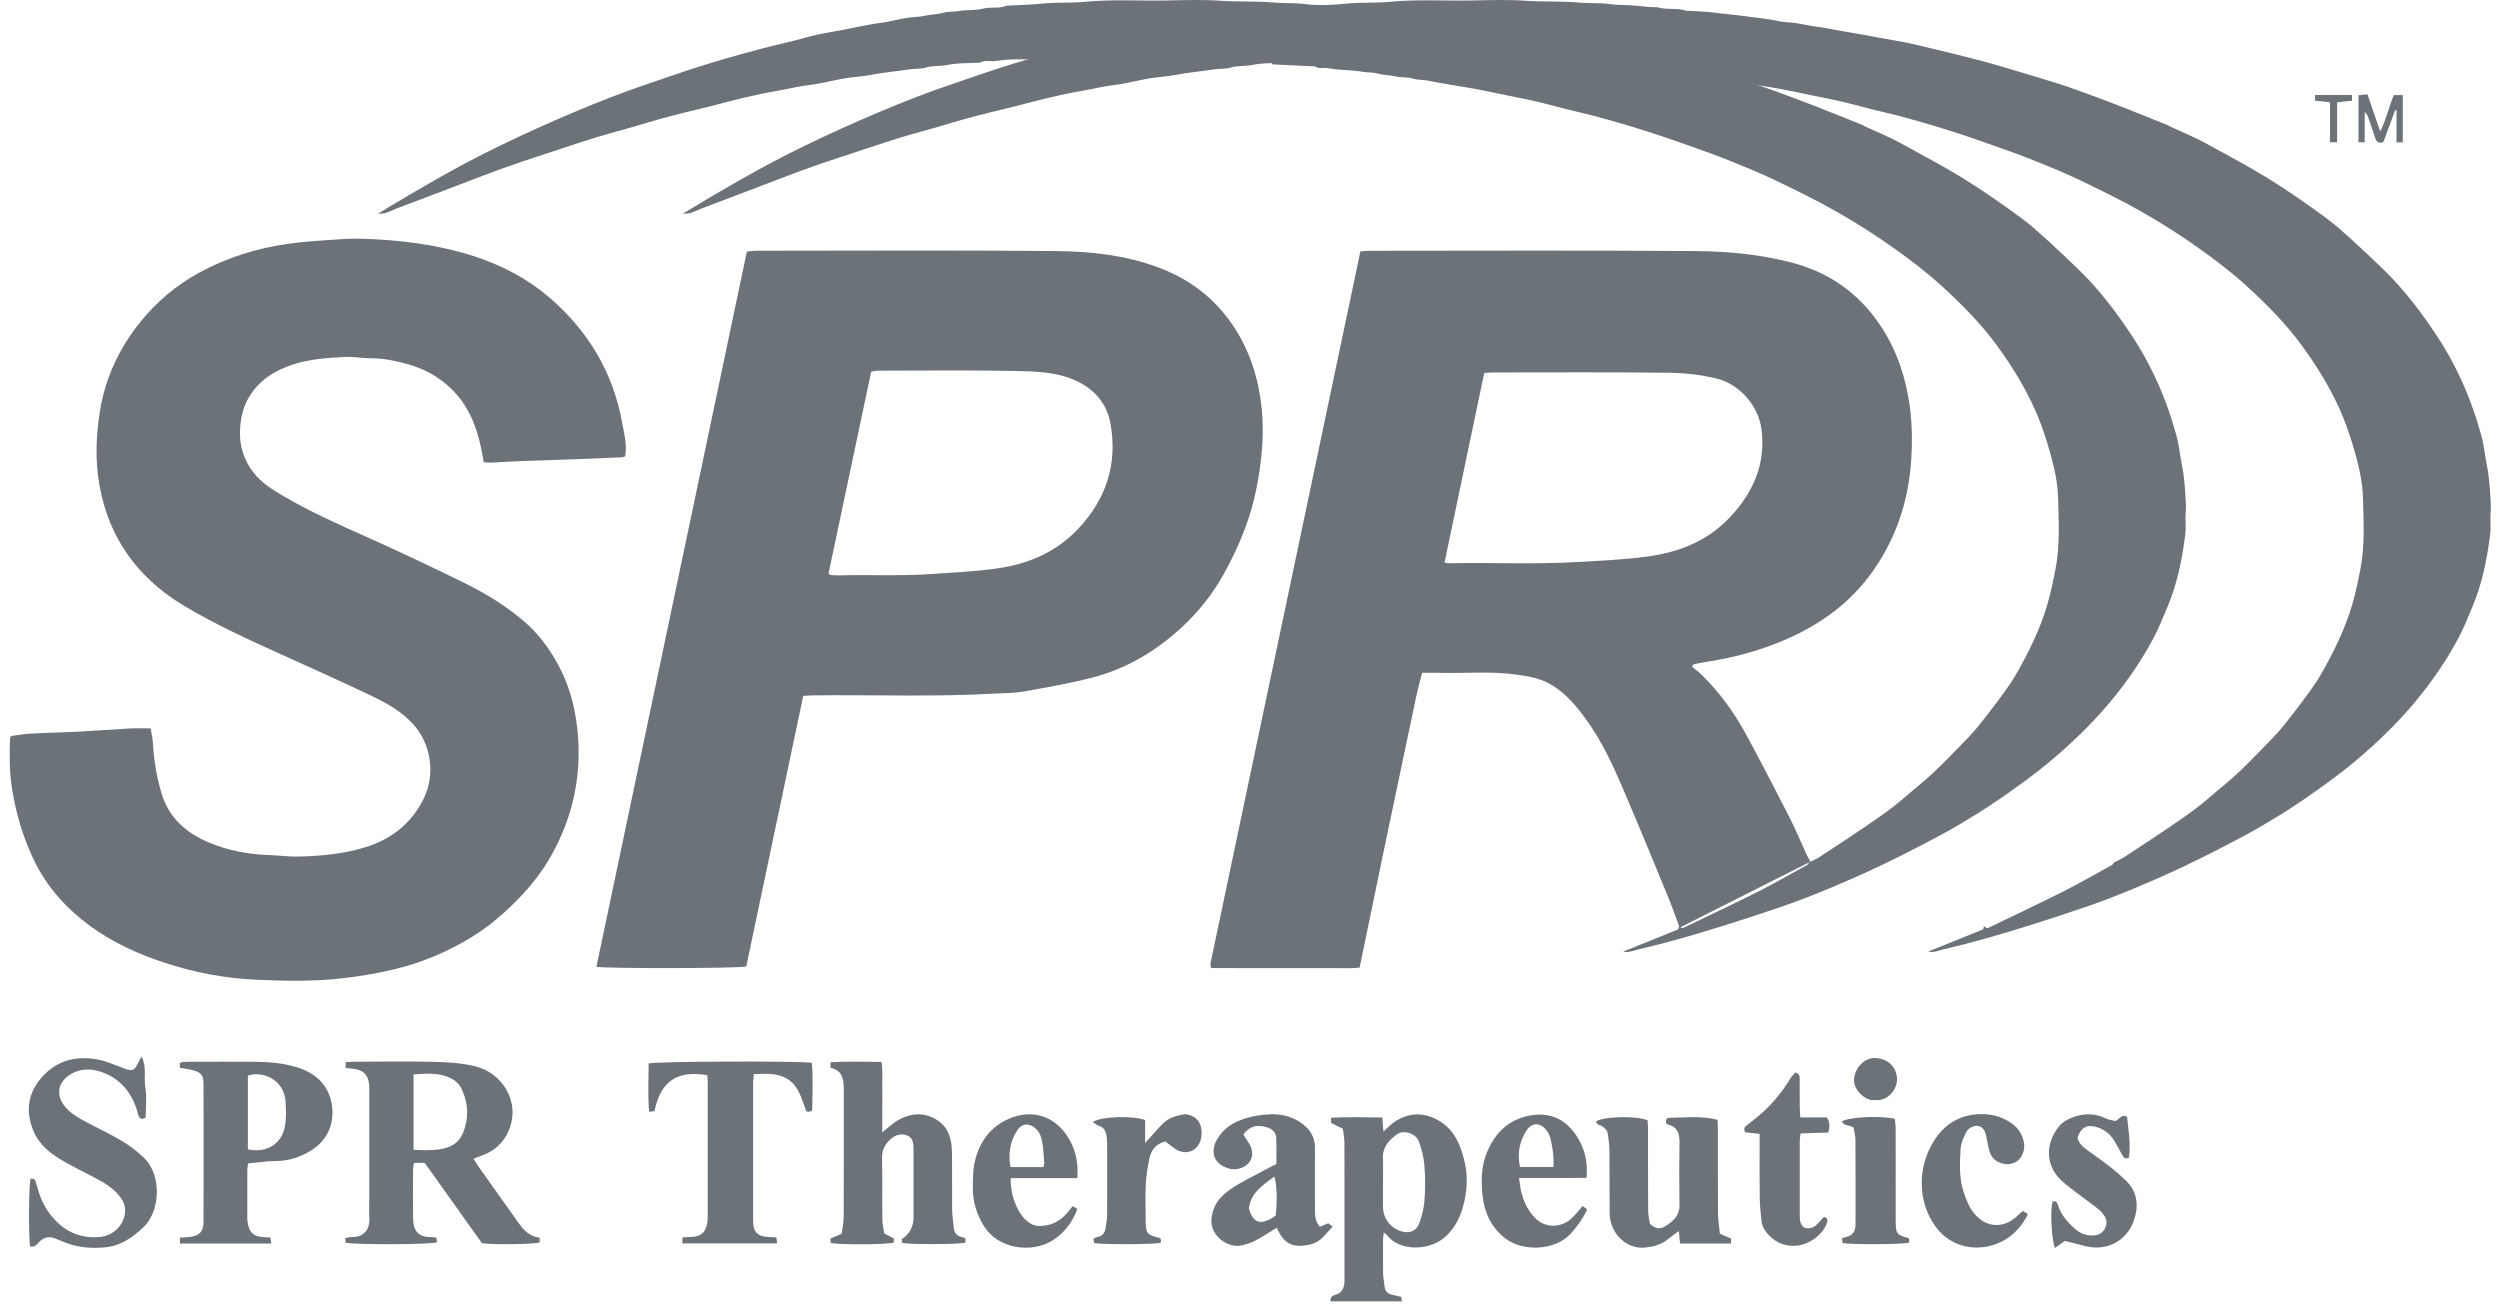
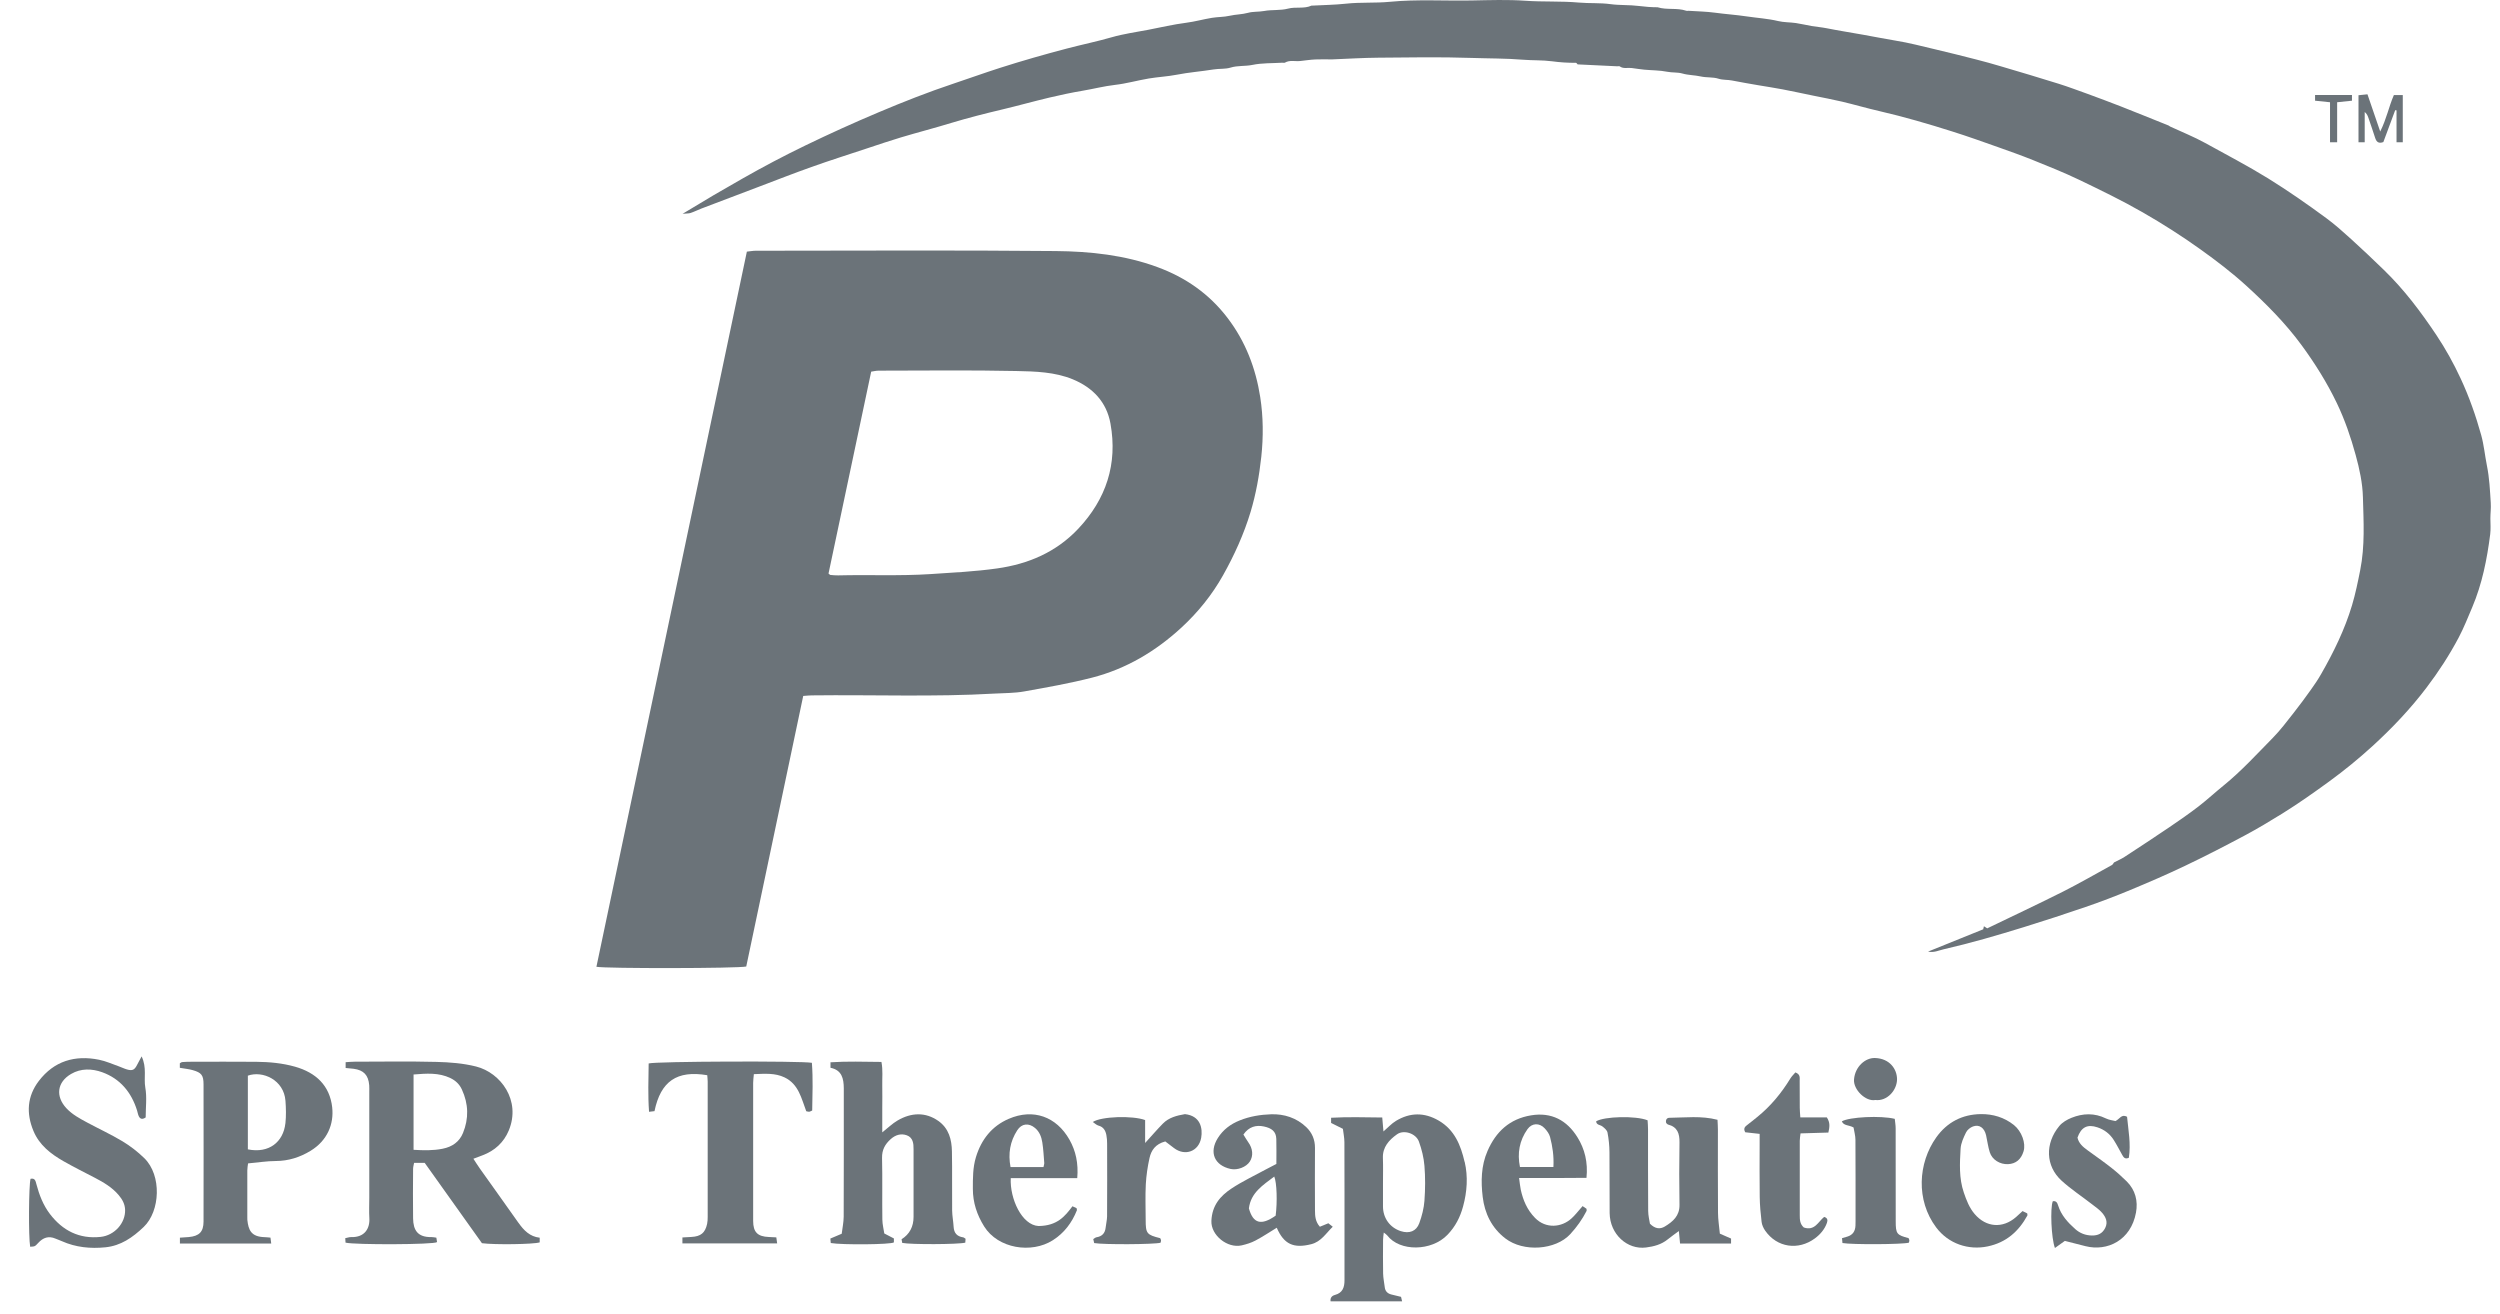
<svg xmlns="http://www.w3.org/2000/svg" width="118" height="62" viewBox="0 0 118 62" fill="none">
  <path d="M69.129 54.842C68.948 54.06 68.662 53.332 67.905 52.891C67.222 52.495 66.552 52.508 65.892 52.904C65.679 53.032 65.506 53.228 65.299 53.405C65.28 53.186 65.262 52.977 65.242 52.746C64.41 52.737 63.623 52.714 62.828 52.758V53.003C63.01 53.094 63.178 53.177 63.385 53.281C63.409 53.492 63.456 53.704 63.456 53.917C63.463 55.61 63.46 57.303 63.46 58.997C63.46 59.475 63.456 59.953 63.46 60.431C63.461 60.76 63.373 61.023 63.013 61.12C62.862 61.161 62.78 61.258 62.803 61.422H66.179C66.161 61.348 66.143 61.272 66.129 61.211C65.954 61.169 65.808 61.137 65.664 61.098C65.488 61.051 65.381 60.942 65.36 60.755C65.335 60.539 65.288 60.325 65.283 60.108C65.272 59.575 65.278 59.043 65.281 58.51C65.281 58.411 65.301 58.312 65.314 58.176C65.395 58.243 65.446 58.27 65.477 58.311C66.069 59.085 67.568 59.064 68.317 58.286C68.694 57.897 68.922 57.446 69.058 56.941C69.246 56.249 69.296 55.54 69.133 54.84L69.129 54.842ZM67.235 56.666C67.209 57.027 67.115 57.392 66.991 57.733C66.851 58.119 66.518 58.238 66.121 58.111C65.606 57.947 65.278 57.494 65.277 56.947C65.277 56.579 65.277 56.21 65.277 55.842C65.277 55.446 65.288 55.05 65.273 54.654C65.255 54.138 65.565 53.808 65.935 53.542C66.257 53.308 66.833 53.495 66.973 53.883C67.105 54.249 67.203 54.642 67.234 55.03C67.278 55.572 67.274 56.124 67.234 56.666H67.235Z" fill="#6B7379" />
-   <path d="M85.452 40.672C85.372 40.522 85.304 40.407 85.249 40.285C84.986 39.715 84.747 39.133 84.462 38.574C83.797 37.273 83.124 35.974 82.428 34.688C81.868 33.653 81.183 32.7 80.336 31.869C80.191 31.726 80.026 31.603 79.87 31.47C79.886 31.436 79.902 31.401 79.917 31.367C80.062 31.335 80.207 31.291 80.355 31.27C81.993 31.03 83.565 30.588 85.043 29.825C86.278 29.187 87.344 28.343 88.186 27.243C89.436 25.611 90.075 23.743 90.209 21.712C90.274 20.722 90.249 19.727 90.072 18.737C89.829 17.383 89.347 16.14 88.522 15.035C87.512 13.679 86.181 12.809 84.537 12.386C83.068 12.007 81.568 11.863 80.069 11.851C74.923 11.812 69.777 11.835 64.631 11.837C64.499 11.837 64.366 11.853 64.211 11.864C61.847 23.091 59.489 34.284 57.133 45.48C57.123 45.528 57.146 45.583 57.16 45.691C57.627 45.692 58.088 45.695 58.55 45.695C59.016 45.695 59.484 45.695 59.95 45.695H61.39C61.856 45.695 62.324 45.7 62.79 45.695C63.25 45.689 63.712 45.723 64.174 45.673C64.581 43.699 64.975 41.777 65.376 39.858C65.863 37.526 66.355 35.193 66.849 32.861C66.927 32.494 67.028 32.13 67.123 31.757C67.423 31.757 67.669 31.75 67.915 31.757C69.133 31.793 70.356 31.669 71.57 31.84C72.099 31.914 72.627 31.997 73.106 32.255C73.836 32.65 74.356 33.263 74.835 33.917C75.576 34.929 76.103 36.055 76.593 37.198C77.334 38.93 78.05 40.672 78.767 42.413C78.948 42.852 79.099 43.303 79.278 43.786M77.792 26.264C76.694 26.416 75.591 26.46 74.486 26.525C72.445 26.645 70.404 26.546 68.363 26.585C68.324 26.585 68.285 26.571 68.182 26.551C68.809 23.555 69.43 20.588 70.056 17.602C70.232 17.593 70.365 17.58 70.499 17.58C73.241 17.58 75.984 17.562 78.726 17.593C79.513 17.601 80.303 17.684 81.079 17.883C82.055 18.135 83 19.101 83.145 20.281C83.345 21.932 82.738 23.266 81.639 24.428C80.598 25.53 79.273 26.058 77.792 26.264Z" fill="#6B7379" />
-   <path d="M29.512 21.541C29.436 21.56 29.385 21.583 29.333 21.586C28.622 21.617 27.912 21.649 27.2 21.674C26.325 21.706 25.448 21.729 24.573 21.763C24.109 21.781 23.646 21.816 23.182 21.837C23.074 21.842 22.967 21.825 22.833 21.815C22.786 21.567 22.747 21.328 22.696 21.091C22.473 20.044 22.069 19.086 21.275 18.328C20.679 17.758 19.972 17.384 19.178 17.169C18.636 17.023 18.088 16.911 17.521 16.911C17.112 16.911 16.701 16.827 16.294 16.848C15.461 16.89 14.626 16.942 13.826 17.205C12.928 17.5 12.167 17.984 11.699 18.84C11.466 19.266 11.365 19.721 11.333 20.208C11.28 20.998 11.491 21.698 11.971 22.313C12.348 22.794 12.866 23.115 13.386 23.42C14.627 24.151 15.939 24.733 17.252 25.321C18.828 26.025 20.389 26.762 21.937 27.525C22.944 28.022 23.904 28.611 24.758 29.346C25.395 29.895 25.895 30.566 26.302 31.296C26.835 32.25 27.123 33.276 27.246 34.364C27.485 36.508 27.07 38.516 26.015 40.389C25.621 41.092 25.127 41.73 24.568 42.318C23.887 43.033 23.148 43.681 22.305 44.204C21.145 44.924 19.9 45.446 18.569 45.76C17.717 45.962 16.856 46.103 15.983 46.194C14.681 46.33 13.377 46.301 12.081 46.242C10.632 46.176 9.201 45.91 7.816 45.457C6.56 45.046 5.359 44.509 4.289 43.731C3.11 42.876 2.165 41.819 1.545 40.48C1.064 39.441 0.749 38.362 0.57 37.24C0.445 36.456 0.445 35.664 0.472 34.873C0.472 34.836 0.498 34.799 0.521 34.739C0.824 34.702 1.131 34.643 1.44 34.627C2.191 34.586 2.944 34.573 3.695 34.534C4.513 34.492 5.331 34.427 6.149 34.383C6.449 34.367 6.751 34.38 7.109 34.38C7.147 34.611 7.205 34.833 7.217 35.055C7.261 35.86 7.388 36.648 7.617 37.424C7.966 38.597 8.778 39.311 9.86 39.767C10.777 40.154 11.743 40.328 12.737 40.36C13.174 40.375 13.611 40.438 14.047 40.43C15.116 40.409 16.18 40.311 17.208 40.001C18.46 39.625 19.418 38.876 20.001 37.691C20.553 36.566 20.374 35.093 19.444 34.12C18.931 33.583 18.305 33.218 17.655 32.903C16.337 32.267 14.997 31.671 13.663 31.064C11.953 30.286 10.234 29.532 8.626 28.556C6.472 27.249 5.126 25.365 4.691 22.884C4.487 21.727 4.53 20.555 4.72 19.387C4.975 17.823 5.626 16.442 6.607 15.218C7.371 14.265 8.294 13.478 9.377 12.884C10.715 12.15 12.144 11.707 13.648 11.501C14.215 11.423 14.789 11.379 15.361 11.339C15.919 11.3 16.482 11.251 17.041 11.267C17.927 11.292 18.812 11.357 19.693 11.485C20.645 11.624 21.577 11.829 22.488 12.132C23.762 12.558 24.933 13.183 25.949 14.057C27.77 15.629 28.942 17.59 29.369 19.968C29.46 20.474 29.607 20.977 29.509 21.541H29.512Z" fill="#6B7379" />
  <path d="M59.484 18.75C59.272 17.388 58.793 16.124 57.939 15.005C57.074 13.869 55.959 13.096 54.633 12.608C53.085 12.036 51.457 11.866 49.833 11.85C45.114 11.804 40.393 11.834 35.673 11.835C35.541 11.835 35.41 11.861 35.252 11.877C32.882 23.149 30.517 34.391 28.151 45.632C28.591 45.72 34.853 45.712 35.223 45.619C36.113 41.394 37.006 37.147 37.912 32.849C38.068 32.838 38.189 32.823 38.309 32.822C41.188 32.786 44.068 32.903 46.945 32.737C47.41 32.711 47.88 32.718 48.335 32.637C49.411 32.445 50.491 32.255 51.548 31.984C53.157 31.57 54.548 30.742 55.767 29.619C56.547 28.898 57.206 28.082 57.724 27.16C58.26 26.205 58.711 25.212 59.028 24.162C59.283 23.311 59.437 22.446 59.533 21.561C59.635 20.617 59.627 19.678 59.484 18.752V18.75ZM50.893 24.957C49.854 26.061 48.542 26.621 47.063 26.83C46.02 26.978 44.97 27.027 43.919 27.097C42.466 27.192 41.014 27.121 39.562 27.158C39.44 27.162 39.316 27.148 39.194 27.137C39.171 27.136 39.152 27.106 39.106 27.072C39.773 23.917 40.442 20.75 41.12 17.542C41.236 17.526 41.353 17.495 41.469 17.495C43.636 17.494 45.805 17.464 47.972 17.512C48.866 17.531 49.787 17.554 50.636 17.904C51.581 18.294 52.233 18.976 52.415 19.997C52.757 21.901 52.213 23.555 50.892 24.959L50.893 24.957Z" fill="#6B7379" />
  <path d="M24.472 57.718C23.868 56.86 23.254 56.008 22.646 55.15C22.548 55.013 22.458 54.866 22.344 54.693C22.52 54.626 22.646 54.579 22.771 54.532C23.353 54.315 23.78 53.922 24.015 53.357C24.601 51.943 23.635 50.633 22.47 50.339C21.854 50.185 21.227 50.138 20.602 50.122C19.314 50.089 18.025 50.11 16.736 50.112C16.602 50.112 16.469 50.127 16.314 50.135V50.409C16.449 50.422 16.57 50.432 16.689 50.446C17.164 50.508 17.389 50.745 17.427 51.224C17.435 51.333 17.43 51.443 17.43 51.552C17.43 53.217 17.43 54.883 17.43 56.548C17.43 56.861 17.414 57.176 17.433 57.489C17.466 57.994 17.202 58.411 16.579 58.39C16.49 58.387 16.4 58.423 16.296 58.442C16.301 58.53 16.306 58.593 16.309 58.652C16.726 58.76 20.495 58.751 20.629 58.627C20.619 58.569 20.609 58.496 20.596 58.418C20.505 58.407 20.438 58.389 20.371 58.39C19.706 58.405 19.506 58.056 19.498 57.509C19.486 56.731 19.493 55.952 19.498 55.175C19.498 55.084 19.525 54.993 19.545 54.886H20.045C20.958 56.165 21.859 57.431 22.748 58.679C23.353 58.759 25.186 58.733 25.474 58.64V58.42C25.007 58.368 24.722 58.071 24.472 57.715V57.718ZM21.852 53.48C21.684 53.889 21.349 54.131 20.892 54.22C20.444 54.31 20.003 54.3 19.52 54.271V50.716C20.128 50.667 20.71 50.62 21.261 50.886C21.497 51 21.683 51.169 21.8 51.422C22.116 52.104 22.133 52.797 21.852 53.48Z" fill="#6B7379" />
  <path d="M15.681 52.274C15.566 51.237 14.912 50.627 13.922 50.347C13.325 50.179 12.713 50.123 12.097 50.117C11.069 50.107 10.039 50.114 9.011 50.115C8.874 50.115 8.737 50.12 8.6 50.13C8.564 50.133 8.528 50.164 8.488 50.187V50.401C8.722 50.442 8.913 50.458 9.095 50.51C9.509 50.627 9.607 50.75 9.607 51.182C9.61 53.339 9.612 55.496 9.607 57.655C9.607 58.141 9.405 58.342 8.913 58.389C8.779 58.402 8.646 58.408 8.492 58.418V58.696H12.802C12.788 58.582 12.776 58.501 12.766 58.416C12.656 58.407 12.574 58.395 12.493 58.394C11.849 58.376 11.727 58.058 11.675 57.581C11.67 57.54 11.673 57.499 11.673 57.457C11.673 56.72 11.671 55.982 11.673 55.245C11.673 55.129 11.697 55.013 11.709 54.912C12.177 54.87 12.597 54.801 13.019 54.8C13.617 54.797 14.158 54.623 14.655 54.321C15.452 53.837 15.766 53.053 15.68 52.276L15.681 52.274ZM13.47 53.023C13.374 53.896 12.701 54.453 11.699 54.25V50.771C12.403 50.52 13.402 50.976 13.474 51.958C13.5 52.312 13.509 52.672 13.472 53.023H13.47Z" fill="#6B7379" />
  <path d="M41.739 58.22C41.92 58.314 42.052 58.382 42.192 58.455V58.64C42.065 58.746 39.745 58.765 39.212 58.671C39.206 58.606 39.199 58.532 39.193 58.46C39.372 58.384 39.533 58.316 39.729 58.233C39.761 57.962 39.82 57.696 39.822 57.428C39.83 55.448 39.827 53.466 39.827 51.485C39.827 51.445 39.827 51.404 39.827 51.362C39.822 50.912 39.74 50.508 39.199 50.399V50.14C39.993 50.088 40.78 50.115 41.604 50.123C41.679 50.508 41.635 50.875 41.643 51.237C41.651 51.593 41.643 51.948 41.643 52.302V53.448C41.917 53.232 42.122 53.029 42.364 52.888C43.015 52.506 43.688 52.484 44.291 52.909C44.786 53.26 44.922 53.789 44.931 54.349C44.949 55.277 44.931 56.207 44.941 57.136C44.944 57.392 44.997 57.649 45.011 57.907C45.028 58.199 45.171 58.36 45.459 58.402C45.497 58.407 45.528 58.442 45.575 58.47C45.57 58.532 45.567 58.597 45.562 58.653C45.23 58.739 42.996 58.748 42.585 58.665C42.575 58.61 42.564 58.548 42.554 58.493C42.931 58.255 43.12 57.902 43.12 57.436C43.12 56.48 43.12 55.524 43.12 54.568C43.12 54.459 43.116 54.349 43.12 54.24C43.124 53.967 43.09 53.693 42.803 53.587C42.531 53.488 42.269 53.563 42.042 53.766C41.772 54.008 41.625 54.274 41.633 54.657C41.656 55.626 41.633 56.597 41.647 57.566C41.65 57.791 41.709 58.016 41.738 58.218L41.739 58.22Z" fill="#6B7379" />
  <path d="M1.424 58.848C1.341 58.377 1.357 55.941 1.442 55.639C1.654 55.595 1.678 55.743 1.719 55.896C1.852 56.4 2.04 56.887 2.359 57.304C2.957 58.085 3.743 58.488 4.746 58.382C5.405 58.314 5.923 57.728 5.905 57.108C5.897 56.832 5.775 56.613 5.603 56.41C5.297 56.047 4.898 55.811 4.484 55.595C3.987 55.336 3.484 55.086 2.996 54.808C2.395 54.464 1.856 54.048 1.579 53.381C1.232 52.548 1.281 51.745 1.833 51.021C2.553 50.08 3.534 49.789 4.676 50.02C4.996 50.084 5.299 50.224 5.608 50.331C5.737 50.377 5.861 50.44 5.991 50.477C6.254 50.554 6.353 50.5 6.478 50.248C6.529 50.146 6.586 50.047 6.684 49.862C6.941 50.396 6.778 50.877 6.858 51.33C6.94 51.791 6.876 52.276 6.876 52.742C6.731 52.844 6.622 52.828 6.553 52.69C6.511 52.605 6.498 52.508 6.47 52.417C6.203 51.558 5.675 50.917 4.823 50.609C4.344 50.437 3.822 50.416 3.353 50.692C2.69 51.081 2.612 51.748 3.135 52.31C3.412 52.607 3.761 52.792 4.109 52.98C4.663 53.279 5.238 53.542 5.778 53.867C6.149 54.09 6.501 54.363 6.811 54.665C7.643 55.48 7.564 57.166 6.783 57.912C6.258 58.413 5.701 58.8 4.974 58.873C4.272 58.944 3.578 58.877 2.921 58.584C2.822 58.538 2.718 58.506 2.617 58.462C2.294 58.322 2.032 58.416 1.805 58.665C1.647 58.837 1.644 58.834 1.426 58.846L1.424 58.848Z" fill="#6B7379" />
  <path d="M33.382 50.75C31.953 50.508 31.186 51.031 30.892 52.446C30.827 52.455 30.752 52.463 30.635 52.477C30.578 51.698 30.607 50.942 30.617 50.195C30.936 50.094 37.799 50.07 38.321 50.164C38.378 50.911 38.349 51.666 38.336 52.416C38.27 52.445 38.236 52.469 38.199 52.474C38.161 52.479 38.12 52.463 38.055 52.45C37.827 51.854 37.7 51.175 37.032 50.854C36.581 50.638 36.102 50.68 35.582 50.7C35.569 50.851 35.549 50.982 35.549 51.112C35.547 53.284 35.547 55.456 35.549 57.628C35.549 58.157 35.756 58.365 36.287 58.386C36.396 58.391 36.506 58.397 36.642 58.404C36.654 58.493 36.665 58.574 36.682 58.688H32.21V58.408C32.365 58.4 32.499 58.392 32.633 58.384C33.077 58.36 33.283 58.194 33.376 57.767C33.398 57.662 33.403 57.551 33.403 57.443C33.405 55.311 33.405 53.18 33.403 51.05C33.403 50.956 33.39 50.862 33.382 50.744V50.75Z" fill="#6B7379" />
  <path d="M79.298 58.692C79.278 58.494 79.262 58.321 79.242 58.105C79.05 58.249 78.876 58.368 78.713 58.501C78.413 58.744 78.058 58.835 77.69 58.882C76.813 58.994 75.988 58.264 75.975 57.256C75.964 56.3 75.979 55.344 75.967 54.388C75.964 54.076 75.933 53.761 75.874 53.456C75.853 53.346 75.729 53.24 75.628 53.164C75.527 53.087 75.353 53.107 75.337 52.927C75.718 52.693 77.206 52.654 77.766 52.878C77.773 53.006 77.787 53.152 77.787 53.298C77.789 54.583 77.784 55.866 77.794 57.15C77.794 57.376 77.854 57.602 77.877 57.759C78.129 58.014 78.364 58.02 78.578 57.892C78.959 57.662 79.281 57.389 79.272 56.87C79.255 55.886 79.257 54.902 79.272 53.919C79.278 53.503 79.176 53.193 78.732 53.078C78.697 53.068 78.671 53.028 78.644 53.005C78.604 52.862 78.674 52.76 78.794 52.76C79.542 52.753 80.295 52.654 81.066 52.854C81.074 53.018 81.085 53.165 81.085 53.312C81.085 54.623 81.08 55.935 81.09 57.246C81.092 57.569 81.146 57.892 81.177 58.228C81.364 58.311 81.524 58.381 81.706 58.46V58.694H79.301L79.298 58.692Z" fill="#6B7379" />
  <path d="M62.697 57.738C62.554 57.796 62.432 57.848 62.298 57.902C62.088 57.668 62.067 57.403 62.067 57.132C62.065 56.15 62.058 55.167 62.067 54.185C62.07 53.79 61.928 53.459 61.651 53.196C61.192 52.76 60.608 52.573 59.996 52.594C59.497 52.61 58.992 52.691 58.514 52.884C58.079 53.058 57.729 53.323 57.481 53.717C57.059 54.388 57.317 55.006 58.086 55.175C58.408 55.245 58.824 55.086 58.992 54.824C59.166 54.556 59.134 54.209 58.915 53.909C58.831 53.792 58.761 53.665 58.689 53.55C58.948 53.175 59.292 53.092 59.657 53.17C60.014 53.246 60.23 53.397 60.242 53.755C60.253 54.134 60.245 54.516 60.245 54.938C60.054 55.037 59.896 55.116 59.741 55.201C59.2 55.496 58.64 55.758 58.128 56.097C57.595 56.451 57.209 56.897 57.178 57.624C57.149 58.306 57.936 58.932 58.604 58.782C58.829 58.731 59.057 58.66 59.259 58.553C59.605 58.371 59.929 58.152 60.263 57.949C60.599 58.726 61.055 58.939 61.894 58.725C62.358 58.606 62.578 58.22 62.906 57.902C62.808 57.825 62.749 57.778 62.699 57.739L62.697 57.738ZM60.211 57.379C59.525 57.86 59.148 57.752 58.948 57.037C59.038 56.292 59.611 55.939 60.145 55.533C60.268 55.829 60.294 56.731 60.211 57.379Z" fill="#6B7379" />
  <path d="M50.846 55.608C50.907 54.907 50.775 54.318 50.478 53.792C49.861 52.704 48.772 52.308 47.61 52.81C46.818 53.152 46.318 53.782 46.064 54.617C45.914 55.112 45.919 55.61 45.919 56.115C45.919 56.759 46.111 57.34 46.452 57.887C47.105 58.936 48.687 59.183 49.696 58.538C50.232 58.196 50.597 57.71 50.83 57.124C50.838 57.103 50.822 57.072 50.814 57.025C50.765 57.003 50.706 56.977 50.62 56.936C50.268 57.404 49.906 57.86 49.018 57.868C48.23 57.826 47.659 56.574 47.708 55.607H50.846V55.608ZM47.697 55.084C47.576 54.449 47.675 53.876 48.013 53.352C48.223 53.024 48.559 52.992 48.855 53.242C49.067 53.42 49.157 53.665 49.197 53.922C49.248 54.243 49.263 54.569 49.289 54.892C49.292 54.943 49.269 54.996 49.253 55.084H47.697Z" fill="#6B7379" />
  <path d="M74.696 56.93C74.507 57.142 74.361 57.34 74.181 57.504C73.712 57.939 72.964 58.009 72.454 57.486C72.079 57.102 71.892 56.657 71.781 56.16C71.746 55.996 71.733 55.826 71.701 55.603C72.277 55.603 72.793 55.603 73.311 55.603C73.828 55.603 74.343 55.597 74.882 55.594C74.957 54.863 74.801 54.229 74.45 53.67C73.957 52.883 73.238 52.484 72.267 52.644C71.253 52.812 70.608 53.415 70.212 54.324C69.906 55.024 69.896 55.769 69.984 56.498C70.077 57.267 70.403 57.955 71.053 58.454C71.912 59.113 73.424 59.002 74.116 58.252C74.426 57.916 74.682 57.556 74.887 57.154C74.897 57.133 74.885 57.1 74.882 57.053C74.838 57.022 74.784 56.986 74.698 56.928L74.696 56.93ZM72.097 53.297C72.308 53.001 72.663 52.992 72.907 53.255C73.016 53.371 73.122 53.514 73.162 53.664C73.279 54.108 73.349 54.565 73.321 55.082H71.742C71.609 54.428 71.718 53.831 72.097 53.297Z" fill="#6B7379" />
  <path d="M95.466 57.163C95.554 57.207 95.624 57.243 95.685 57.272C95.69 57.319 95.703 57.352 95.693 57.371C95.279 58.126 94.692 58.647 93.819 58.83C92.915 59.02 91.966 58.709 91.385 57.931C90.427 56.65 90.528 54.897 91.393 53.683C91.903 52.967 92.623 52.597 93.493 52.586C94.058 52.578 94.603 52.737 95.061 53.105C95.422 53.398 95.629 53.959 95.512 54.342C95.396 54.724 95.149 54.93 94.782 54.948C94.402 54.967 94.029 54.742 93.917 54.386C93.835 54.128 93.804 53.855 93.744 53.589C93.664 53.235 93.423 53.058 93.125 53.169C92.996 53.216 92.854 53.331 92.796 53.453C92.678 53.695 92.555 53.959 92.54 54.219C92.501 54.91 92.46 55.61 92.691 56.285C92.815 56.647 92.949 57.004 93.203 57.301C93.746 57.938 94.529 57.995 95.158 57.444C95.259 57.355 95.357 57.262 95.465 57.163H95.466Z" fill="#6B7379" />
  <path d="M97.463 58.569C97.298 58.688 97.151 58.791 96.993 58.905C96.819 58.45 96.763 57.032 96.891 56.699C97.05 56.668 97.106 56.772 97.143 56.897C97.287 57.358 97.599 57.699 97.95 58.011C98.171 58.207 98.427 58.309 98.734 58.316C99.03 58.322 99.235 58.218 99.366 57.959C99.504 57.683 99.393 57.447 99.221 57.246C99.089 57.093 98.916 56.975 98.755 56.85C98.271 56.473 97.752 56.134 97.301 55.722C96.552 55.037 96.513 53.974 97.202 53.144C97.344 52.974 97.564 52.846 97.774 52.761C98.313 52.545 98.857 52.524 99.4 52.79C99.551 52.865 99.732 52.883 99.851 52.914C100.058 52.81 100.135 52.571 100.397 52.711C100.457 53.342 100.584 53.993 100.482 54.646C100.298 54.732 100.233 54.625 100.169 54.513C100.035 54.276 99.912 54.031 99.765 53.802C99.584 53.517 99.325 53.319 99.002 53.211C98.525 53.05 98.23 53.201 98.057 53.696C98.116 53.965 98.313 54.133 98.525 54.287C98.9 54.561 99.281 54.826 99.646 55.111C99.903 55.313 100.149 55.532 100.381 55.762C100.791 56.17 100.919 56.688 100.819 57.233C100.578 58.546 99.465 59.079 98.435 58.819C98.118 58.739 97.801 58.657 97.463 58.571V58.569Z" fill="#6B7379" />
  <path d="M85.139 57.937C85.657 58.113 85.817 57.665 86.101 57.438C86.255 57.485 86.28 57.585 86.231 57.72C86.122 58.028 85.912 58.269 85.659 58.455C84.882 59.027 83.875 58.892 83.314 58.084C83.231 57.963 83.163 57.814 83.147 57.671C83.099 57.28 83.065 56.886 83.059 56.493C83.046 55.66 83.055 54.829 83.055 53.996C83.055 53.849 83.055 53.701 83.055 53.519C82.798 53.49 82.576 53.465 82.374 53.443C82.28 53.269 82.355 53.185 82.462 53.103C82.625 52.98 82.785 52.85 82.943 52.722C83.575 52.211 84.084 51.594 84.505 50.904C84.572 50.795 84.668 50.706 84.742 50.618C84.986 50.708 84.944 50.875 84.945 51.018C84.95 51.441 84.945 51.863 84.949 52.287C84.949 52.42 84.963 52.552 84.975 52.74H86.226C86.394 52.996 86.355 53.204 86.299 53.457C85.865 53.47 85.434 53.483 84.985 53.496C84.97 53.634 84.949 53.74 84.949 53.844C84.947 55.017 84.949 56.191 84.949 57.363C84.949 57.571 84.957 57.773 85.139 57.937Z" fill="#6B7379" />
  <path d="M55 53.876C54.534 54 54.338 54.297 54.258 54.654C54.167 55.063 54.105 55.483 54.082 55.901C54.053 56.459 54.074 57.019 54.076 57.579C54.076 58.223 54.125 58.282 54.762 58.442C54.775 58.473 54.798 58.509 54.801 58.546C54.804 58.584 54.785 58.623 54.776 58.658C54.464 58.739 52.088 58.752 51.645 58.673C51.633 58.621 51.619 58.559 51.602 58.485C51.661 58.45 51.703 58.408 51.751 58.4C52.021 58.358 52.16 58.204 52.187 57.938C52.205 57.762 52.252 57.589 52.254 57.413C52.261 56.267 52.259 55.121 52.256 53.975C52.256 53.841 52.246 53.703 52.22 53.57C52.178 53.36 52.083 53.19 51.847 53.128C51.756 53.104 51.679 53.024 51.58 52.958C51.975 52.693 53.457 52.646 54.05 52.867V53.949C54.372 53.596 54.62 53.307 54.887 53.035C55.168 52.748 55.541 52.653 55.93 52.587C56.667 52.667 56.773 53.26 56.696 53.703C56.582 54.347 55.935 54.587 55.412 54.188C55.273 54.083 55.135 53.977 55.001 53.875L55 53.876Z" fill="#6B7379" />
  <path d="M87.489 53.217C87.261 53.092 87.021 53.141 86.935 52.928C87.287 52.719 88.778 52.646 89.433 52.81C89.446 52.949 89.475 53.107 89.475 53.264C89.478 54.724 89.475 56.183 89.478 57.644C89.478 58.236 89.526 58.294 90.083 58.439C90.096 58.47 90.12 58.505 90.122 58.543C90.125 58.58 90.106 58.621 90.097 58.655C89.791 58.738 87.417 58.752 86.964 58.671C86.958 58.606 86.951 58.533 86.943 58.442C87.037 58.415 87.114 58.392 87.191 58.369C87.448 58.293 87.567 58.113 87.578 57.853C87.582 57.785 87.582 57.717 87.582 57.648C87.582 56.366 87.585 55.084 87.577 53.801C87.577 53.607 87.518 53.41 87.487 53.215L87.489 53.217Z" fill="#6B7379" />
  <path d="M88.513 51.92C88.064 52.006 87.469 51.432 87.51 50.948C87.56 50.338 88.047 49.925 88.497 49.938C89.2 49.959 89.534 50.466 89.54 50.928C89.547 51.443 89.082 51.99 88.513 51.92Z" fill="#6B7379" />
  <path d="M113.411 6.716H113.116V5.208C113.095 5.206 113.074 5.203 113.053 5.201C112.866 5.708 112.676 6.216 112.494 6.706C112.258 6.792 112.165 6.688 112.106 6.505C112.007 6.193 111.898 5.883 111.793 5.573C111.759 5.474 111.723 5.375 111.614 5.286V6.714H111.321V4.495C111.451 4.482 111.578 4.469 111.744 4.451C111.94 5.02 112.127 5.57 112.346 6.208C112.646 5.612 112.753 5.032 112.991 4.487H113.411V6.716Z" fill="#6B7379" />
  <path d="M110.313 6.716H109.977V4.826C109.711 4.799 109.501 4.778 109.271 4.753V4.484H111.013V4.753C110.79 4.776 110.578 4.799 110.313 4.826V6.716Z" fill="#6B7379" />
  <path d="M93.642 43.719C93.686 43.748 93.731 43.777 93.796 43.819C94.984 43.246 96.186 42.681 97.371 42.086C98.154 41.691 98.914 41.251 99.683 40.829C99.725 40.806 99.748 40.75 99.781 40.708C99.945 40.621 100.118 40.55 100.273 40.449C100.988 39.982 101.702 39.513 102.409 39.034C102.873 38.719 103.336 38.399 103.779 38.057C104.185 37.743 104.561 37.393 104.961 37.07C105.8 36.388 106.525 35.591 107.279 34.825C107.636 34.463 107.944 34.049 108.26 33.648C108.542 33.291 108.811 32.924 109.075 32.554C109.246 32.316 109.411 32.072 109.556 31.817C110.15 30.782 110.673 29.712 111.016 28.567C111.178 28.025 111.291 27.469 111.402 26.91C111.63 25.766 111.561 24.617 111.53 23.472C111.513 22.803 111.368 22.131 111.188 21.479C110.959 20.64 110.677 19.817 110.299 19.028C109.837 18.065 109.275 17.168 108.645 16.306C107.879 15.259 106.968 14.345 106.016 13.478C105.345 12.866 104.617 12.311 103.874 11.779C102.992 11.146 102.08 10.566 101.143 10.027C100.164 9.464 99.142 8.971 98.122 8.48C97.418 8.143 96.691 7.852 95.966 7.56C95.415 7.338 94.853 7.138 94.293 6.94C93.582 6.688 92.874 6.435 92.155 6.208C91.021 5.849 89.88 5.515 88.718 5.247C88.125 5.111 87.542 4.94 86.949 4.799C86.498 4.692 86.041 4.609 85.587 4.515C85.106 4.416 84.627 4.312 84.145 4.219C83.767 4.146 83.384 4.09 83.004 4.025C82.585 3.952 82.165 3.882 81.748 3.799C81.537 3.757 81.327 3.783 81.112 3.715C80.85 3.63 80.55 3.671 80.276 3.609C79.99 3.544 79.696 3.552 79.409 3.47C79.185 3.405 78.934 3.435 78.692 3.387C78.339 3.315 77.969 3.322 77.606 3.288C77.407 3.27 77.208 3.234 77.009 3.21C76.824 3.187 76.626 3.259 76.454 3.134C76.426 3.114 76.374 3.132 76.333 3.129C75.711 3.099 75.087 3.069 74.464 3.039C74.438 3.013 74.41 2.965 74.384 2.965C74.006 2.968 73.633 2.944 73.257 2.893C72.804 2.833 72.344 2.856 71.885 2.819C71.076 2.752 70.26 2.762 69.447 2.734C67.986 2.684 66.522 2.71 65.059 2.723C64.327 2.729 63.597 2.775 62.867 2.804C62.607 2.804 62.346 2.793 62.087 2.806C61.846 2.817 61.608 2.854 61.368 2.88C61.129 2.906 60.878 2.823 60.648 2.957C60.617 2.974 60.567 2.957 60.526 2.96C60.053 2.989 59.571 2.968 59.112 3.064C58.768 3.135 58.419 3.086 58.077 3.192C57.829 3.268 57.547 3.234 57.279 3.278C56.7 3.372 56.114 3.414 55.535 3.528C55.103 3.612 54.658 3.632 54.223 3.705C53.687 3.796 53.159 3.947 52.62 4.008C52.115 4.067 51.624 4.193 51.126 4.278C50.59 4.369 50.057 4.481 49.527 4.607C48.781 4.784 48.043 4.992 47.297 5.169C46.498 5.359 45.705 5.559 44.919 5.797C44.123 6.041 43.316 6.248 42.519 6.487C41.988 6.646 41.462 6.826 40.935 7C40.057 7.291 39.175 7.571 38.305 7.881C37.471 8.177 36.645 8.501 35.817 8.815C34.915 9.156 34.012 9.498 33.111 9.842C32.938 9.909 32.772 9.993 32.596 10.052C32.505 10.082 32.399 10.074 32.219 10.091C32.764 9.764 33.23 9.48 33.699 9.204C34.147 8.941 34.597 8.683 35.048 8.427C36.021 7.873 37.01 7.351 38.017 6.864C39.153 6.315 40.3 5.794 41.462 5.304C42.633 4.809 43.813 4.344 45.019 3.942C45.745 3.7 46.466 3.439 47.196 3.205C48.24 2.871 49.294 2.57 50.357 2.291C51.059 2.106 51.773 1.96 52.472 1.759C53.031 1.598 53.614 1.518 54.188 1.408C54.787 1.293 55.382 1.152 55.991 1.074C56.399 1.022 56.796 0.908 57.202 0.842C57.479 0.796 57.769 0.807 58.041 0.744C58.328 0.678 58.621 0.684 58.908 0.605C59.148 0.538 59.411 0.566 59.666 0.519C60.035 0.45 60.431 0.502 60.79 0.408C61.161 0.309 61.549 0.428 61.903 0.265C61.914 0.26 61.931 0.265 61.944 0.265C62.471 0.236 63.001 0.231 63.526 0.174C64.217 0.098 64.914 0.152 65.6 0.085C66.895 -0.04 68.191 0.048 69.485 0.022C70.32 0.006 71.16 -0.024 71.991 0.035C72.835 0.095 73.68 0.046 74.518 0.121C75.02 0.166 75.523 0.127 76.019 0.196C76.465 0.256 76.913 0.225 77.353 0.282C77.65 0.32 77.941 0.342 78.238 0.343C78.678 0.48 79.15 0.358 79.589 0.507C79.626 0.52 79.67 0.507 79.711 0.51C80.128 0.538 80.547 0.544 80.961 0.601C81.451 0.668 81.947 0.7 82.434 0.773C82.931 0.848 83.437 0.876 83.93 0.994C84.2 1.059 84.488 1.048 84.767 1.088C85.015 1.124 85.259 1.186 85.507 1.228C85.743 1.268 85.983 1.286 86.217 1.333C86.787 1.447 87.364 1.536 87.936 1.639C88.445 1.728 88.953 1.833 89.463 1.916C90.1 2.018 90.728 2.184 91.356 2.332C91.997 2.483 92.636 2.643 93.274 2.807C93.669 2.908 94.063 3.017 94.454 3.134C95.362 3.403 96.269 3.671 97.174 3.955C97.638 4.099 98.091 4.275 98.55 4.437C99.059 4.627 99.569 4.812 100.072 5.01C100.836 5.31 101.597 5.619 102.358 5.925C102.383 5.935 102.402 5.96 102.427 5.971C102.981 6.229 103.553 6.455 104.087 6.75C105.078 7.299 106.083 7.82 107.05 8.417C107.993 9.003 108.902 9.634 109.795 10.292C110.207 10.595 110.592 10.94 110.972 11.284C111.496 11.759 112.008 12.246 112.516 12.738C113.469 13.66 114.261 14.713 114.995 15.811C115.431 16.465 115.811 17.151 116.142 17.864C116.543 18.726 116.859 19.624 117.113 20.538C117.243 21.008 117.287 21.502 117.383 21.982C117.501 22.563 117.527 23.151 117.564 23.74C117.581 23.992 117.545 24.232 117.546 24.477C117.55 24.722 117.567 24.971 117.538 25.214C117.388 26.397 117.157 27.561 116.688 28.667C116.486 29.14 116.297 29.623 116.057 30.079C115.615 30.916 115.101 31.708 114.525 32.465C113.768 33.463 112.907 34.369 111.987 35.211C111.343 35.8 110.665 36.354 109.958 36.87C109.233 37.399 108.501 37.916 107.74 38.39C107.152 38.755 106.557 39.112 105.946 39.438C105.018 39.933 104.082 40.415 103.132 40.868C102.283 41.274 101.417 41.647 100.548 42.009C99.852 42.298 99.147 42.566 98.435 42.811C97.473 43.142 96.504 43.456 95.533 43.758C94.283 44.144 93.027 44.512 91.749 44.804C91.506 44.86 91.278 44.978 91.004 44.915C91.875 44.563 92.743 44.212 93.607 43.863C93.618 43.811 93.628 43.772 93.638 43.731L93.642 43.719Z" fill="#6B7379" />
-   <path d="M79.252 43.719C79.296 43.748 79.34 43.777 79.405 43.819C80.593 43.246 81.795 42.681 82.98 42.086C83.764 41.691 84.523 41.251 85.292 40.829C85.334 40.806 85.357 40.75 85.39 40.708C85.554 40.621 85.727 40.55 85.882 40.449C86.597 39.982 87.311 39.513 88.018 39.034C88.482 38.719 88.945 38.399 89.388 38.057C89.794 37.743 90.171 37.393 90.57 37.07C91.409 36.388 92.134 35.591 92.888 34.825C93.245 34.463 93.553 34.049 93.869 33.648C94.151 33.291 94.42 32.924 94.684 32.554C94.855 32.316 95.02 32.072 95.165 31.817C95.76 30.782 96.282 29.712 96.625 28.567C96.788 28.025 96.9 27.469 97.011 26.91C97.239 25.766 97.171 24.617 97.14 23.472C97.122 22.803 96.977 22.131 96.797 21.479C96.568 20.64 96.286 19.817 95.908 19.028C95.447 18.065 94.885 17.168 94.254 16.306C93.488 15.259 92.577 14.345 91.626 13.478C90.954 12.866 90.226 12.311 89.483 11.779C88.601 11.146 87.689 10.566 86.752 10.027C85.773 9.464 84.751 8.971 83.731 8.48C83.027 8.143 82.3 7.852 81.575 7.56C81.025 7.338 80.462 7.138 79.902 6.94C79.191 6.688 78.483 6.435 77.764 6.208C76.63 5.849 75.489 5.515 74.328 5.247C73.734 5.111 73.151 4.94 72.558 4.799C72.107 4.692 71.65 4.609 71.196 4.515C70.715 4.416 70.236 4.312 69.754 4.219C69.376 4.146 68.993 4.09 68.613 4.025C68.194 3.952 67.774 3.882 67.357 3.799C67.147 3.757 66.936 3.783 66.721 3.715C66.459 3.63 66.159 3.671 65.885 3.609C65.599 3.544 65.305 3.552 65.019 3.47C64.794 3.405 64.543 3.435 64.302 3.387C63.948 3.315 63.578 3.322 63.215 3.288C63.016 3.27 62.817 3.234 62.618 3.21C62.433 3.187 62.236 3.259 62.063 3.134C62.035 3.114 61.983 3.132 61.942 3.129C61.32 3.099 60.696 3.069 60.073 3.039C60.047 3.013 60.02 2.965 59.993 2.965C59.615 2.968 59.242 2.944 58.866 2.893C58.413 2.833 57.953 2.856 57.494 2.819C56.686 2.752 55.869 2.762 55.056 2.734C53.595 2.684 52.131 2.71 50.668 2.723C49.937 2.729 49.207 2.775 48.477 2.804C48.216 2.804 47.955 2.793 47.696 2.806C47.455 2.817 47.217 2.854 46.977 2.88C46.738 2.906 46.487 2.823 46.257 2.957C46.226 2.974 46.176 2.957 46.135 2.96C45.663 2.989 45.18 2.968 44.721 3.064C44.377 3.135 44.028 3.086 43.686 3.192C43.438 3.268 43.157 3.234 42.888 3.278C42.309 3.372 41.723 3.414 41.144 3.528C40.712 3.612 40.267 3.632 39.833 3.705C39.296 3.796 38.768 3.947 38.229 4.008C37.724 4.067 37.233 4.193 36.735 4.278C36.199 4.369 35.666 4.481 35.136 4.607C34.39 4.784 33.652 4.992 32.906 5.169C32.107 5.359 31.314 5.559 30.528 5.797C29.732 6.041 28.925 6.248 28.128 6.487C27.597 6.646 27.071 6.826 26.544 7C25.666 7.291 24.785 7.571 23.915 7.881C23.08 8.177 22.254 8.501 21.426 8.815C20.524 9.156 19.621 9.498 18.72 9.842C18.547 9.909 18.381 9.993 18.205 10.052C18.114 10.082 18.008 10.074 17.829 10.091C18.373 9.764 18.839 9.48 19.308 9.204C19.756 8.941 20.206 8.683 20.657 8.427C21.63 7.873 22.619 7.351 23.626 6.864C24.762 6.315 25.909 5.794 27.071 5.304C28.242 4.809 29.422 4.344 30.628 3.942C31.355 3.7 32.075 3.439 32.805 3.205C33.849 2.871 34.903 2.57 35.966 2.291C36.668 2.106 37.382 1.96 38.081 1.759C38.64 1.598 39.223 1.518 39.797 1.408C40.396 1.293 40.991 1.152 41.6 1.074C42.008 1.022 42.405 0.908 42.811 0.842C43.088 0.796 43.378 0.807 43.65 0.744C43.937 0.678 44.23 0.684 44.517 0.605C44.757 0.538 45.021 0.566 45.275 0.519C45.645 0.45 46.041 0.502 46.399 0.408C46.771 0.309 47.158 0.428 47.512 0.265C47.523 0.26 47.54 0.265 47.553 0.265C48.081 0.236 48.61 0.231 49.135 0.174C49.826 0.098 50.523 0.152 51.209 0.085C52.505 -0.04 53.8 0.048 55.094 0.022C55.93 0.006 56.769 -0.024 57.6 0.035C58.444 0.095 59.289 0.046 60.127 0.121C60.629 0.166 61.132 0.127 61.628 0.196C62.074 0.256 62.522 0.225 62.962 0.282C63.259 0.32 63.55 0.342 63.847 0.343C64.287 0.48 64.76 0.358 65.198 0.507C65.235 0.52 65.279 0.507 65.32 0.51C65.737 0.538 66.156 0.544 66.57 0.601C67.06 0.668 67.556 0.7 68.043 0.773C68.54 0.848 69.047 0.876 69.539 0.994C69.809 1.059 70.097 1.048 70.376 1.088C70.624 1.124 70.868 1.186 71.116 1.228C71.352 1.268 71.592 1.286 71.826 1.333C72.397 1.447 72.974 1.536 73.545 1.639C74.054 1.728 74.562 1.833 75.072 1.916C75.709 2.018 76.337 2.184 76.966 2.332C77.606 2.483 78.245 2.643 78.883 2.807C79.278 2.908 79.672 3.017 80.063 3.134C80.971 3.403 81.878 3.671 82.783 3.955C83.247 4.099 83.7 4.275 84.159 4.437C84.668 4.627 85.178 4.812 85.681 5.01C86.446 5.31 87.207 5.619 87.968 5.925C87.992 5.935 88.011 5.96 88.036 5.971C88.59 6.229 89.162 6.455 89.696 6.75C90.687 7.299 91.692 7.82 92.659 8.417C93.602 9.003 94.511 9.634 95.404 10.292C95.817 10.595 96.201 10.94 96.581 11.284C97.105 11.759 97.617 12.246 98.125 12.738C99.079 13.66 99.871 14.713 100.604 15.811C101.04 16.465 101.42 17.151 101.751 17.864C102.152 18.726 102.468 19.624 102.722 20.538C102.852 21.008 102.896 21.502 102.993 21.982C103.11 22.563 103.136 23.151 103.173 23.74C103.19 23.992 103.154 24.232 103.155 24.477C103.159 24.722 103.177 24.971 103.147 25.214C102.997 26.397 102.766 27.561 102.297 28.667C102.095 29.14 101.906 29.623 101.666 30.079C101.225 30.916 100.71 31.708 100.134 32.465C99.377 33.463 98.516 34.369 97.596 35.211C96.952 35.8 96.274 36.354 95.567 36.87C94.842 37.399 94.111 37.916 93.35 38.39C92.761 38.755 92.167 39.112 91.555 39.438C90.627 39.933 89.692 40.415 88.742 40.868C87.893 41.274 87.026 41.647 86.157 42.009C85.461 42.298 84.756 42.566 84.044 42.811C83.082 43.142 82.113 43.456 81.142 43.758C79.892 44.144 78.636 44.512 77.358 44.804C77.115 44.86 76.887 44.978 76.614 44.915C77.484 44.563 78.352 44.212 79.216 43.863C79.227 43.811 79.237 43.772 79.247 43.731L79.252 43.719Z" fill="#6B7379" />
</svg>